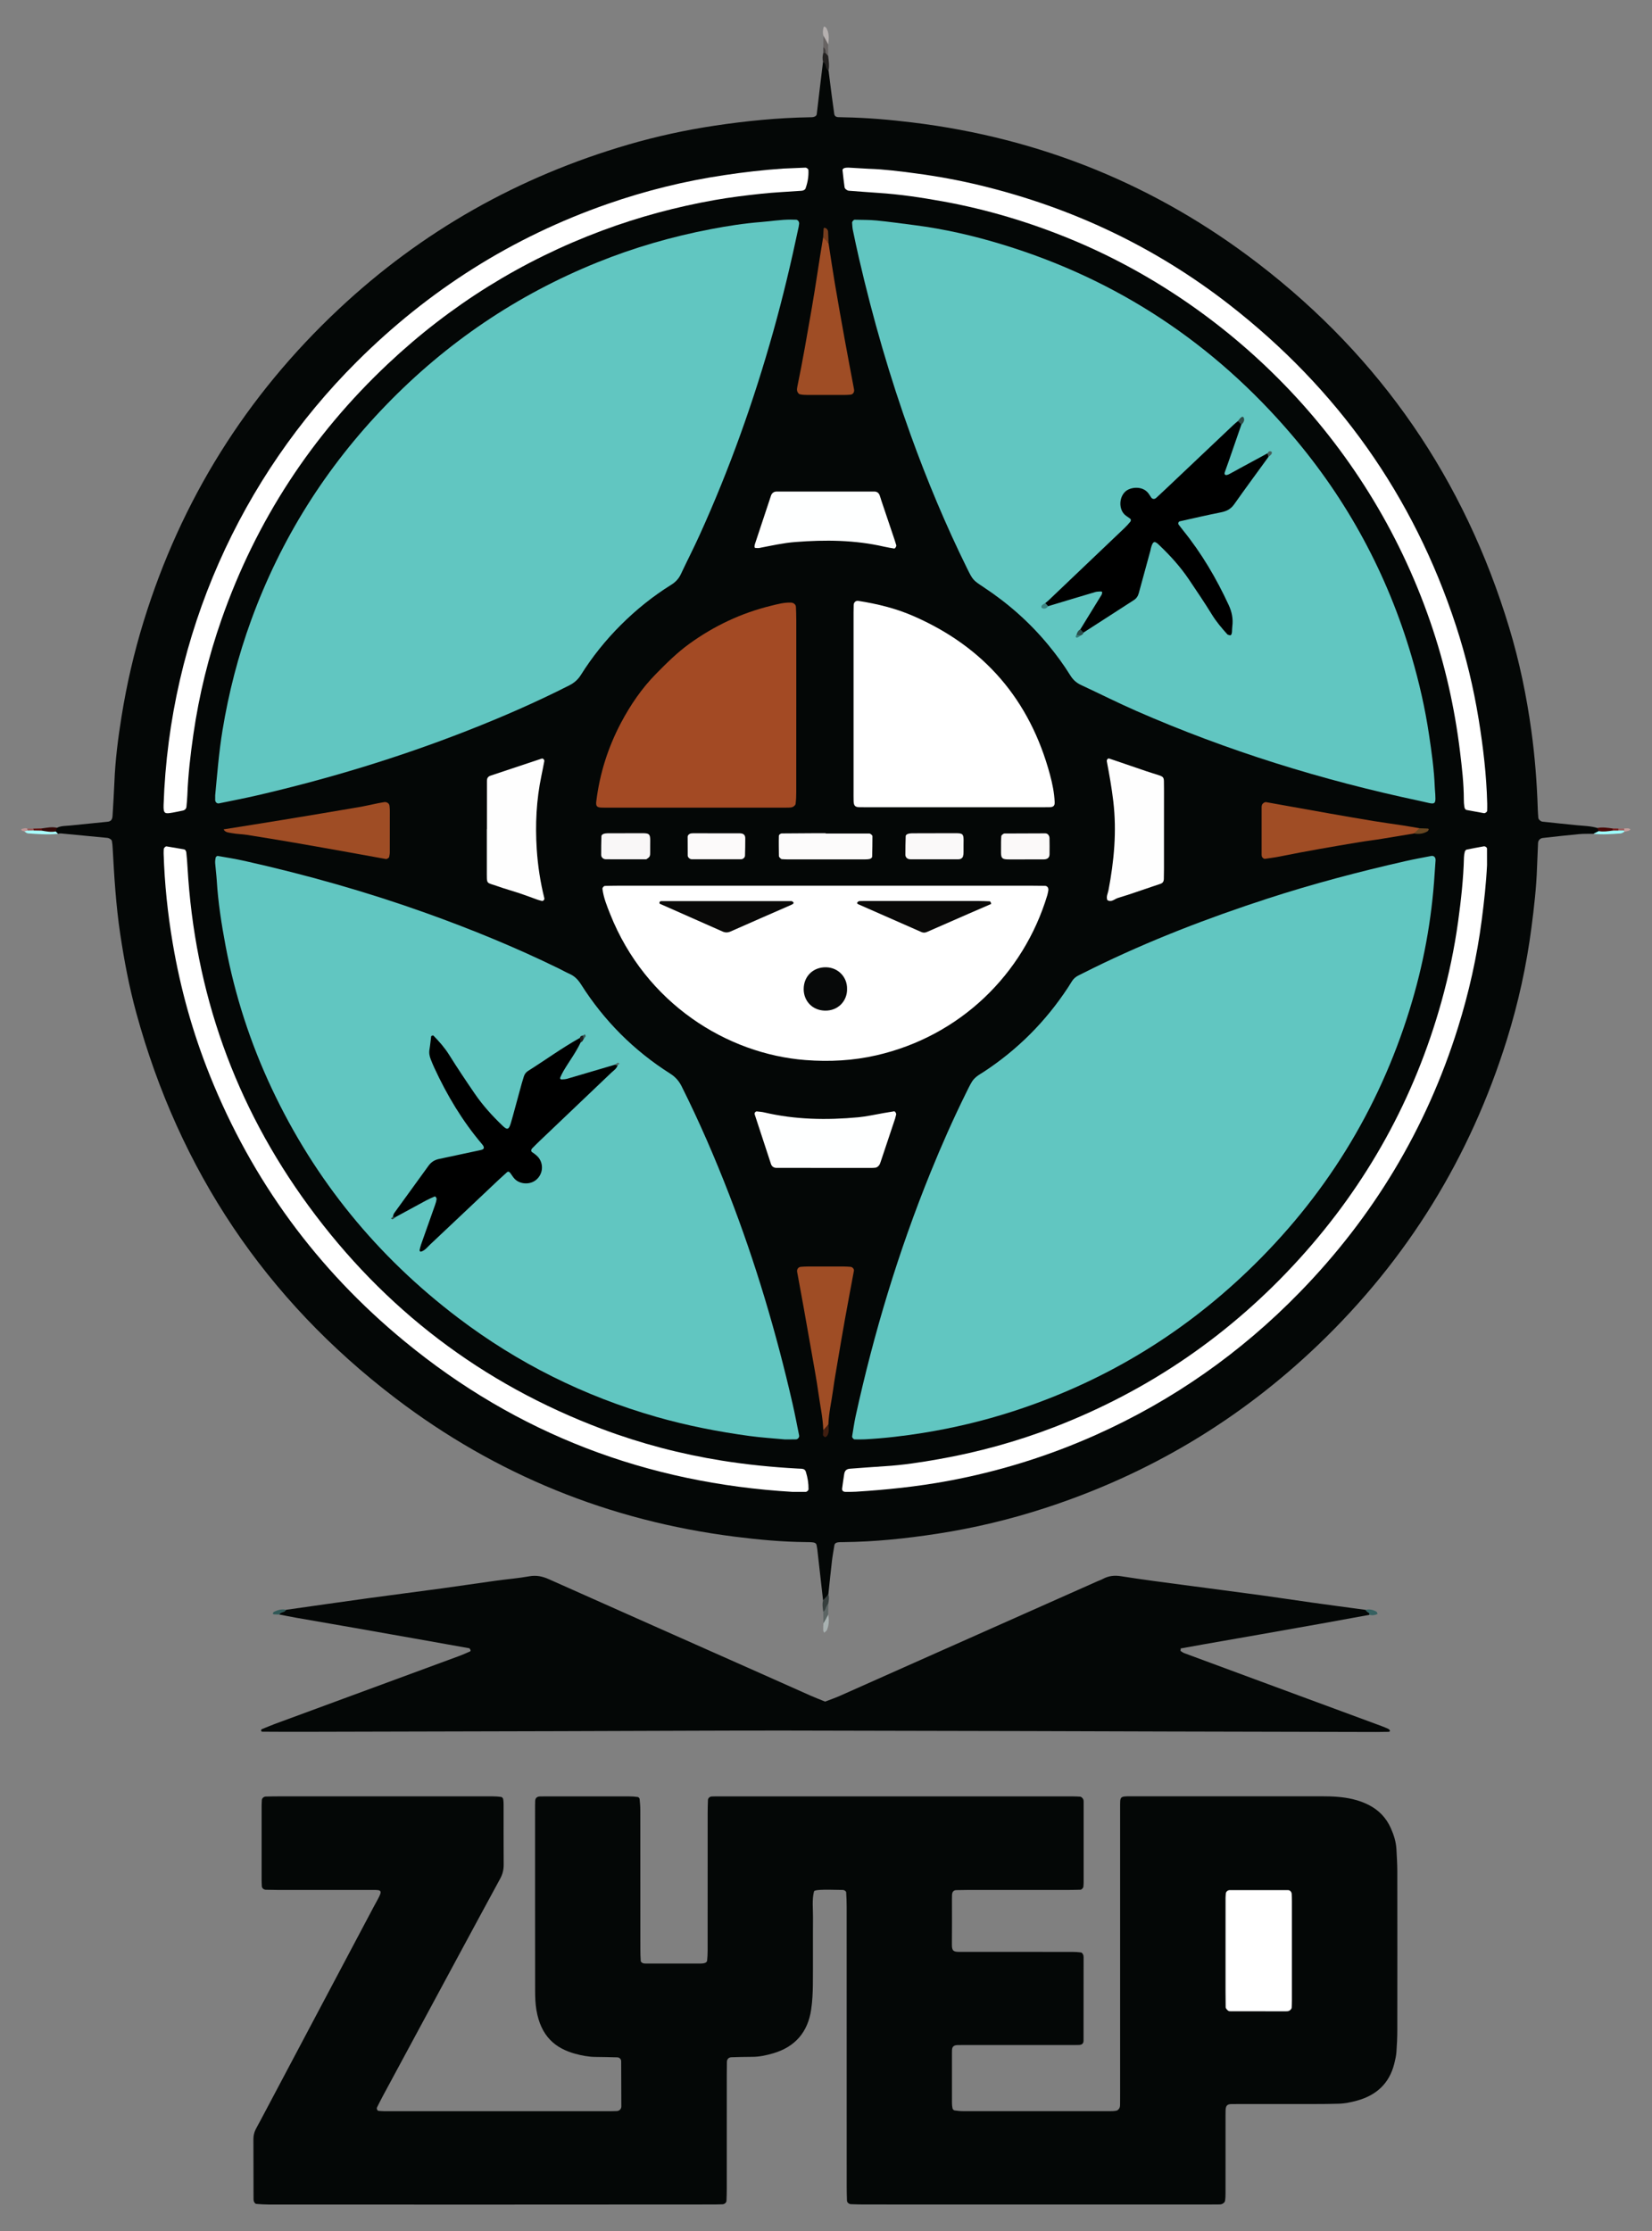
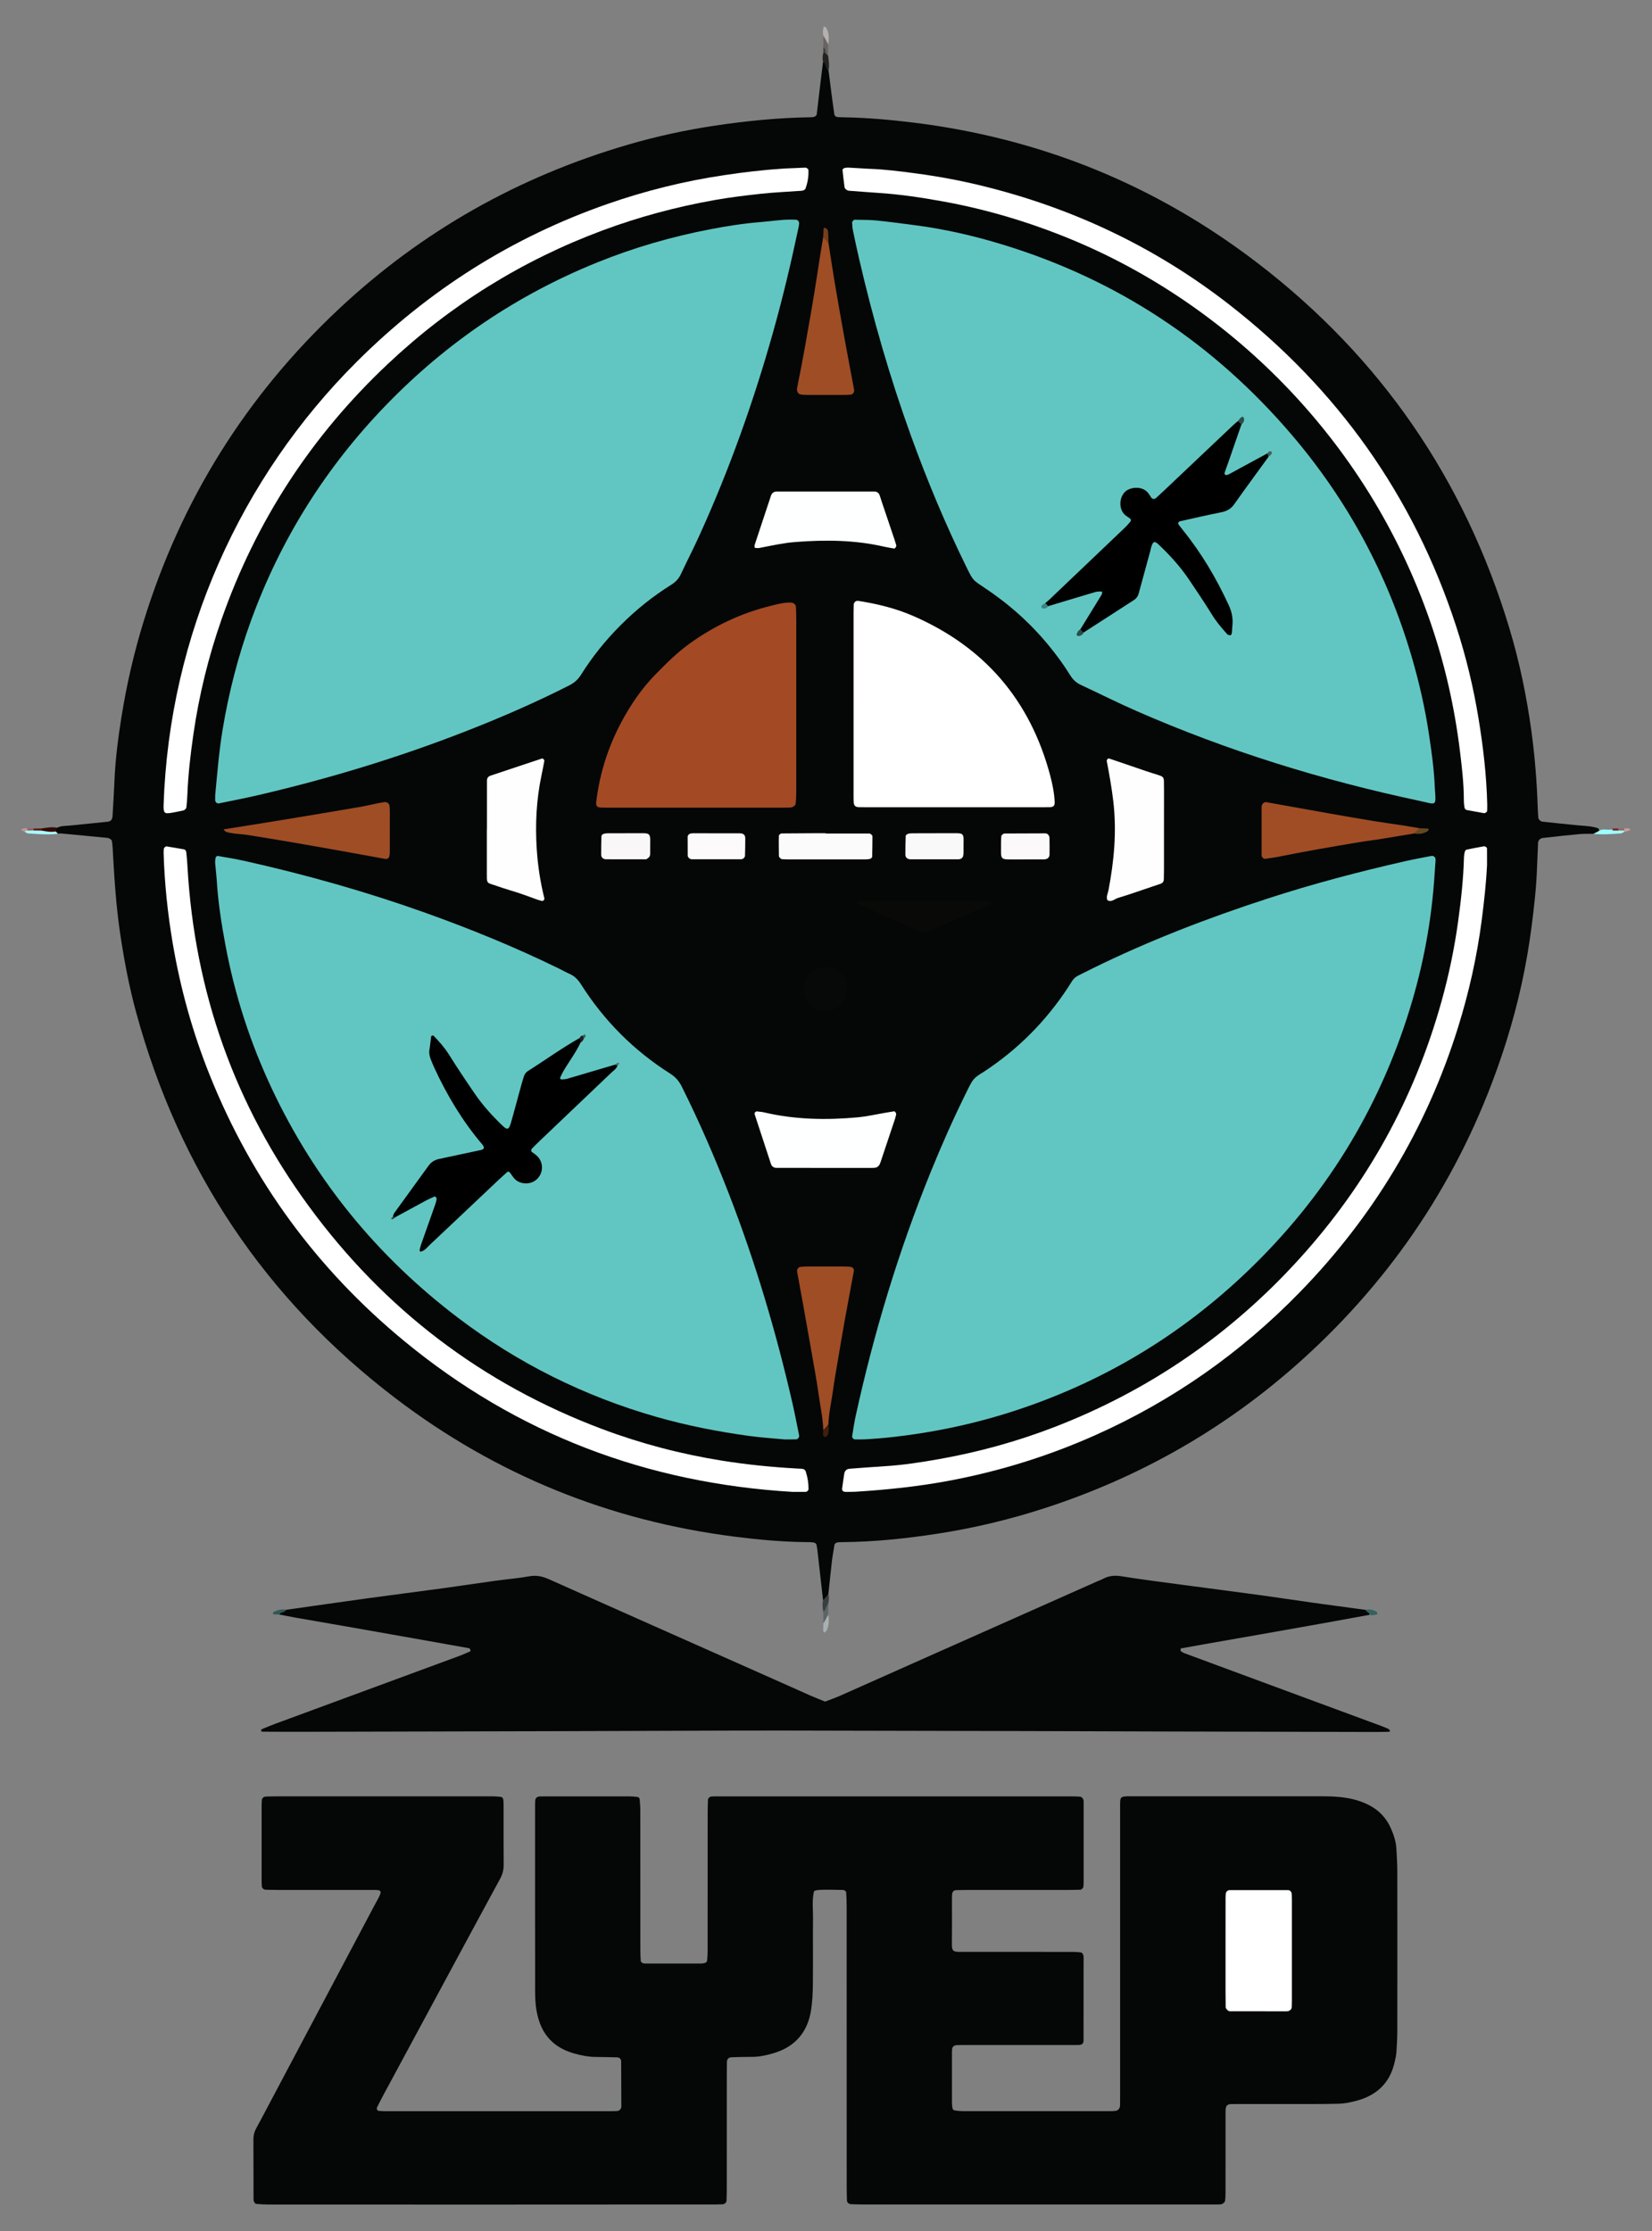
<svg xmlns="http://www.w3.org/2000/svg" id="Layer_1" x="0px" y="0px" viewBox="0 0 1000 1350" style="enable-background:new 0 0 1000 1350;" xml:space="preserve">
  <rect x="0" y="0" width="1000" height="1350" fill="#808080" stroke="none" />
  <style type="text/css">	.st0{fill:#0E7B89;}	.st1{fill:#231F20;}	.st2{fill:#333132;}	.st3{fill:#A34A24;}	.st4{fill:#62C7C2;}	.st5{fill:#EFA94F;}	.st6{fill:#EEF3F2;}	.st7{fill:#040706;}	.st8{fill:#A8FEFE;}	.st9{fill:#9DFEFE;}	.st10{fill:#B5B0AF;}	.st11{fill:#A8B1B1;}	.st12{fill:#5C6564;}	.st13{fill:#252322;}	.st14{fill:#686463;}	.st15{fill:#373F3E;}	.st16{fill:#305857;}	.st17{fill:#366161;}	.st18{fill:#470706;}	.st19{fill:#310706;}	.st20{fill:#611211;}	.st21{fill:#C09797;}	.st22{fill:#C39F9D;}	.st23{fill:#43403F;}	.st24{fill:#9D6161;}	.st25{fill:#762322;}	.st26{fill:#995B5A;}	.st27{fill:#61C6C1;}	.st28{fill:#FFFFFF;}	.st29{fill:#FEFEFE;}	.st30{fill:#FEFFFF;}	.st31{fill:#9F4D25;}	.st32{fill:#A04D25;}	.st33{fill:#FCFBFB;}	.st34{fill:#FAF9F9;}	.st35{fill:#FCFAFA;}	.st36{fill:#F9F7F7;}	.st37{fill:#FBF9F9;}	.st38{fill:#753D1E;}	.st39{fill:#674722;}	.st40{fill:#401E10;}	.st41{fill:#1E2020;}	.st42{fill:#2A4340;}	.st43{fill:#385F5D;}	.st44{fill:#516E6B;}	.st45{fill:#3C8481;}	.st46{fill:#2E4A47;}	.st47{fill:#445E5B;}	.st48{fill:#2A4D4B;}	.st49{fill:#337C79;}	.st50{fill:#090908;}	.st51{fill:#070909;}	.st52{fill-rule:evenodd;clip-rule:evenodd;}	.st53{fill:#333123;}	.st54{fill:none;}	.st55{fill-rule:evenodd;clip-rule:evenodd;fill:#333123;}	.st56{fill:#421101;}	.st57{fill:none;stroke:#000000;stroke-width:110;stroke-miterlimit:10;}</style>
  <g>
    <path class="st7" d="M501.54,42.65c0.63,4.96,1.24,9.93,1.89,14.89c0.5,3.8,1.01,7.59,1.56,11.38c0.19,1.27,1.03,1.9,2.45,1.97  c1.18,0.06,2.36,0.08,3.54,0.1c13.87,0.24,27.66,1.45,41.43,3.13c77.53,9.46,147.42,37.88,209.28,85.4  c74.28,57.06,124.83,130.76,151.91,220.43c6.14,20.32,10.45,41.06,13.35,62.12c2.18,15.79,3.4,31.64,3.91,47.55  c0.06,1.76,0.2,3.52,0.33,5.28c0.07,0.92,1.41,2.18,2.4,2.28c7.03,0.74,14.07,1.52,21.11,2.19c4.1,0.39,8.24,0.44,12.23,1.66  c0.89,0.32,1.24,0.92,0.96,1.84c-0.9,0.97-2.08,1.36-3.32,1.65c-2.93,0.06-5.89-0.05-8.8,0.22c-7.33,0.68-14.65,1.52-21.97,2.34  c-1.52,0.17-2.7,1.48-2.77,2.98c-0.23,5-0.46,10.01-0.63,15.01c-0.4,12.09-1.8,24.07-3.35,36.06  c-2.99,23.13-7.98,45.83-14.92,68.06c-22.21,71.17-60.12,132.73-113.97,184.36c-47.54,45.59-102.71,78.52-165.36,98.92  c-21.31,6.94-43.03,12.16-65.2,15.57c-18.96,2.92-37.98,4.93-57.18,5.12c-1.18,0.01-2.38-0.03-3.52,0.19  c-0.82,0.16-1.65,0.63-1.81,1.65c-0.51,3.2-1.12,6.38-1.49,9.59c-0.79,6.73-1.46,13.47-2.18,20.2c-1.33,0.92,0.2,4.46-3.2,3.51  c-1.16-10.25-2.31-20.5-3.48-30.75c-0.1-0.87-0.29-1.74-0.45-2.6c-0.19-1.03-1.06-1.46-1.88-1.58c-1.45-0.22-2.94-0.22-4.41-0.23  c-14.47-0.13-28.85-1.46-43.2-3.28c-75.95-9.63-144.6-37.47-205.42-83.78c-78.66-59.91-130.86-137.95-156.93-233.33  c-4.27-15.63-7.28-31.55-9.68-47.6c-2.57-17.24-3.64-34.58-4.57-51.95c-0.08-1.46-0.2-2.92-0.47-4.35  c-0.09-0.47-0.64-0.94-1.09-1.24c-0.47-0.31-1.06-0.54-1.63-0.6c-9.39-0.93-18.78-1.82-28.17-2.7c-0.57-0.05-1.16,0.14-1.75,0.22  c-0.9-0.2-1.5-0.73-1.8-1.59c-0.04-0.94,0.38-1.6,1.2-2.03c2.45-1.25,5.16-1.1,7.78-1.36c7.63-0.78,15.26-1.52,22.89-2.31  c2-0.21,2.85-1.3,2.98-3.63c0.38-6.77,0.84-13.54,1.11-20.32c0.52-13.29,2.2-26.46,4.3-39.55c3.12-19.5,7.54-38.73,13.37-57.63  c22.66-73.47,62.06-136.49,118.11-189.06c50.36-47.23,108.92-80.19,175.16-99.52c17.26-5.04,34.82-8.85,52.63-11.52  c18.99-2.84,38.05-4.73,57.25-5.05c0.88-0.01,1.81,0.03,2.63-0.24c0.78-0.25,1.59-0.65,1.72-1.75c0.63-5.56,1.3-11.12,1.97-16.68  c0.6-4.97,1.21-9.94,1.82-14.91C502.76,37,499.38,41.55,501.54,42.65z" />
    <path class="st7" d="M296.63,1334.02c-44.55,0-89.11,0.01-133.66-0.02c-2.64,0-5.29-0.18-7.93-0.4c-0.45-0.04-0.96-0.7-1.22-1.19  c-0.26-0.5-0.35-1.14-0.35-1.72c-0.03-12.09-0.01-24.19-0.07-36.28c-0.01-2.12,0.45-4.09,1.39-5.95c0.93-1.84,1.96-3.63,2.93-5.45  c22.77-42.95,45.54-85.89,68.31-128.84c0.83-1.56,1.67-3.11,2.53-4.66c3.21-5.82,2.21-5.91-3.08-5.88c-1.77,0.01-3.54,0-5.31,0  c-17.41,0-34.82,0-52.22-0.01c-2.36,0-4.72-0.05-7.07-0.11c-1.25-0.03-2.32-1-2.38-2.1c-0.06-1.18-0.13-2.35-0.13-3.53  c-0.01-15.04-0.01-30.08,0-45.13c0-1.18,0.07-2.36,0.14-3.53c0.06-1.09,1.14-2.08,2.37-2.11c2.65-0.07,5.31-0.12,7.96-0.12  c26.26-0.01,52.52-0.01,78.78-0.01c16.82,0,33.64-0.01,50.45,0.01c1.76,0,3.53,0.11,5.28,0.34c0.46,0.06,1.1,0.7,1.2,1.17  c0.24,1.14,0.29,2.33,0.29,3.51c0.02,12.09-0.05,24.19,0.05,36.28c0.02,3.05-0.63,5.76-2.08,8.43  c-8.45,15.53-16.84,31.08-25.24,46.64c-15.25,28.26-30.5,56.53-45.73,84.79c-1.26,2.33-2.43,4.7-3.63,7.07  c-0.37,0.72,0.21,2.03,0.89,2.08c1.17,0.08,2.35,0.21,3.52,0.21c45.73,0.01,91.47,0.01,137.2,0.01c1.18,0,2.36-0.04,3.54-0.09  c1.54-0.06,2.75-1.23,2.75-2.8c-0.01-9.14-0.05-18.28-0.1-27.42c-0.01-1.18-1.08-2.25-2.22-2.28c-4.42-0.11-8.85-0.23-13.27-0.26  c-4.17-0.03-8.21-0.8-12.21-1.88c-12.1-3.28-20.96-10.55-23.63-26.65c-0.62-3.76-0.75-7.64-0.76-11.46  c-0.05-37.46-0.03-74.92-0.03-112.37c0-0.88,0.03-1.77,0.07-2.65c0.08-1.61,1.1-2.56,2.83-2.61c1.18-0.03,2.36-0.05,3.54-0.05  c16.82,0,33.64-0.01,50.45,0.01c1.76,0,3.53,0.13,5.27,0.37c0.43,0.06,1.08,0.73,1.12,1.17c0.24,2.33,0.42,4.67,0.42,7.01  c0.03,28.02,0.01,56.04,0.03,84.06c0,2.36,0.06,4.72,0.24,7.07c0.03,0.43,0.68,0.93,1.16,1.17c0.49,0.25,1.12,0.29,1.69,0.29  c11.21,0.02,22.42,0.03,33.64,0.01c0.87,0,1.77-0.15,2.58-0.45c0.47-0.18,1.05-0.77,1.09-1.22c0.21-2.04,0.32-4.09,0.32-6.14  c0.02-27.72,0.01-55.45,0.02-83.17c0-2.65,0.08-5.3,0.17-7.95c0.04-1.16,1.07-2.11,2.29-2.16c0.88-0.04,1.77-0.07,2.65-0.07  c2.07-0.01,4.13,0,6.2,0c68.45,0,136.9,0,205.36,0c2.95,0,5.9-0.02,8.84,0.18c0.66,0.04,1.49,0.87,1.81,1.54  c0.35,0.75,0.27,1.73,0.27,2.61c0.01,15.93,0.01,31.85,0,47.78c0,0.88-0.1,1.76-0.17,2.64c-0.05,0.63-1.09,1.72-1.71,1.74  c-2.36,0.06-4.72,0.13-7.08,0.13c-20.36,0.01-40.72,0-61.08,0.01c-2.36,0-4.72,0.03-7.07,0.1c-1.62,0.05-2.49,1.08-2.56,2.91  c-0.03,0.88-0.05,1.77-0.05,2.65c0,9.14,0.07,18.29-0.03,27.43c-0.04,3.99,1.16,4.38,4.78,4.38c2.07,0,4.13,0,6.2,0  c20.65,0,41.31-0.01,61.96,0.01c1.75,0,3.51,0.11,5.25,0.34c0.45,0.06,0.93,0.69,1.18,1.18c0.26,0.5,0.35,1.14,0.35,1.72  c0.01,16.81,0,33.62-0.03,50.43c0,1.76-0.91,2.57-2.74,2.64c-0.88,0.03-1.77,0.05-2.65,0.05c-2.07,0.01-4.13,0-6.2,0  c-19.18,0-38.36,0-57.54,0c-2.36,0-4.72-0.02-7.08,0.03c-2.33,0.04-3.33,0.96-3.41,3.03c-0.02,0.59-0.04,1.18-0.04,1.77  c0,10.03-0.01,20.06,0.01,30.08c0,1.17,0.1,2.36,0.36,3.49c0.11,0.47,0.72,1.09,1.18,1.16c1.73,0.27,3.49,0.46,5.24,0.46  c29.51,0.03,59.01,0.02,88.52,0.01c1.47,0,2.97,0,4.38-0.33c0.7-0.16,1.43-0.98,1.76-1.69c0.35-0.76,0.31-1.72,0.33-2.6  c0.04-2.36,0.02-4.72,0.02-7.08c0-55.45,0-110.9,0-166.35c0-2.06-0.01-4.13,0-6.19c0.04-6.06-0.27-6.31,6.35-6.31  c38.65,0.04,77.3,0.03,115.96,0.01c6.21,0,12.37,0.29,18.46,1.72c3.47,0.82,6.78,1.99,9.93,3.62c5.97,3.1,10.36,7.69,13.12,13.84  c1.82,4.06,3.18,8.26,3.43,12.73c0.24,4.41,0.53,8.84,0.54,13.25c0.05,32.15,0.04,64.3,0,96.45c-0.01,4.42-0.21,8.85-0.54,13.25  c-0.18,2.33-0.73,4.65-1.29,6.92c-3,12.03-10.88,19.18-22.64,22.39c-3.71,1.01-7.45,1.79-11.32,1.85  c-3.24,0.05-6.49,0.18-9.73,0.18c-15.93,0.02-31.87,0.01-47.8,0.01c-2.36,0-4.72-0.01-7.08,0.03c-2.59,0.04-3.48,1.02-3.54,3.88  c-0.05,2.36-0.03,4.72-0.03,7.08c0,14.16,0.01,28.31-0.01,42.47c0,1.76-0.01,3.55-0.32,5.27c-0.12,0.68-0.99,1.41-1.7,1.73  c-0.76,0.35-1.73,0.3-2.6,0.32c-2.06,0.04-4.13,0.02-6.2,0.02c-69.34,0-138.67,0-208.01-0.01c-2.65,0-5.3-0.09-7.95-0.18  c-1.2-0.04-2.35-1.09-2.38-2.14c-0.08-2.94-0.16-5.89-0.16-8.83c-0.01-56.33,0-112.67-0.02-169c0-2.94-0.11-5.89-0.3-8.83  c-0.03-0.43-0.72-0.95-1.22-1.18c-0.51-0.23-1.16-0.18-1.75-0.19c-12.08-0.29-16.25-0.1-16.51,0.95  c-1.27,5.21-0.55,10.52-0.59,15.78c-0.11,13.57,0.05,27.14-0.08,40.7c-0.05,5-0.31,10.04-1.04,14.98  c-1.99,13.57-9.65,22.52-22.84,26.42c-4.22,1.25-8.56,2.2-13.05,2.18c-4.13-0.02-8.26,0.14-12.38,0.25  c-1.64,0.05-2.69,1.13-2.73,2.81c-0.06,2.65-0.07,5.31-0.07,7.96c-0.01,23.01,0,46.01-0.01,69.02c0,2.35-0.08,4.71-0.17,7.06  c-0.04,1.1-1.15,2.07-2.39,2.13c-1.47,0.07-2.95,0.11-4.42,0.11c-6.49,0.01-12.98,0.01-19.47,0.01  C374.53,1334.02,335.58,1334.02,296.63,1334.02z" />
    <path class="st7" d="M828.92,977.16c-9.86,1.8-19.71,3.62-29.57,5.38c-11.89,2.13-23.79,4.22-35.69,6.32  c-11.61,2.04-23.22,4.06-34.83,6.1c-4.64,0.82-9.28,1.65-13.91,2.5c-1.16,0.21,0.17-0.31-0.26,0.79c-0.09,0.23-0.12,0.69,0.01,0.77  c0.7,0.49,1.42,1.02,2.21,1.32c14.35,5.33,28.71,10.62,43.07,15.93c25.41,9.38,50.81,18.76,76.22,28.15  c1.38,0.51,2.74,1.07,4.07,1.68c0.44,0.2,0.92,0.61,1.09,1.04c0.22,0.55-0.27,0.81-1.07,0.81c-2.36,0-4.72,0.09-7.08,0.09  c-41.89-0.09-83.78-0.18-125.68-0.29c-28.32-0.07-56.64-0.19-84.96-0.26c-48.68-0.12-97.35-0.24-146.03-0.31  c-18.29-0.03-36.58,0.03-54.87,0.09c-27.73,0.08-55.46,0.21-83.19,0.28c-51.92,0.14-103.84,0.27-155.77,0.38  c-7.96,0.02-15.92-0.03-23.89-0.07c-0.22,0-0.56-0.16-0.63-0.33c-0.3-0.72-0.01-1.07,0.65-1.32c2.47-0.96,4.88-2.06,7.37-2.97  c37.29-13.75,74.58-27.47,111.87-41.22c2.19-0.81,4.32-1.78,6.46-2.71c0.19-0.08,0.4-0.52,0.34-0.68c-0.2-0.47-0.47-1.19-0.82-1.26  c-11.01-2-22.04-3.94-33.07-5.89c-12.19-2.15-24.37-4.32-36.56-6.46c-11.61-2.03-23.23-4.02-34.84-6.06  c-3.48-0.61-6.95-1.32-10.42-1.99c-0.78-3.95,3.06-1.39,4.04-2.86c16.64-2.35,33.27-4.76,49.92-7.05  c14.9-2.05,29.82-3.93,44.72-5.96c10.81-1.48,21.59-3.12,32.4-4.61c6.72-0.93,13.5-1.45,20.17-2.66c4.32-0.79,7.99,0.04,11.88,1.77  c41.95,18.73,83.95,37.34,125.94,55.99c10.77,4.78,21.51,9.61,32.28,14.38c2.95,1.31,5.98,2.46,8.97,3.68  c3.01-1.16,6.07-2.21,9.01-3.51c14.81-6.55,29.59-13.18,44.39-19.76c37.13-16.52,74.27-33.02,111.41-49.53  c1.08-0.48,2.22-0.84,3.25-1.4c3.49-1.89,6.99-2.32,11.03-1.68c12.81,2.05,25.68,3.66,38.54,5.39c15.2,2.04,30.4,3.98,45.6,6.05  c10.52,1.43,21.01,3.06,31.52,4.53c10.8,1.51,21.62,2.94,32.43,4.41C827.19,975.3,830.71,974.22,828.92,977.16z" />
    <path class="st8" d="M33.72,503.11c0.47,0.47,0.94,0.95,1.41,1.42c-6.06,0.7-12.12,0.17-18.17-0.24c-0.78-0.05-1.51-0.77-2.26-1.18  c0.51-0.76,1.22-1.12,2.13-1.1c1.3-0.02,2.6-0.02,3.9-0.01c1.76,0,3.52,0,5.29,0C28.57,502.46,31.42,500.92,33.72,503.11z" />
    <path class="st9" d="M964.57,504.52c1.06-0.54,2.12-1.07,3.18-1.61c2.18-1.75,4.73-0.56,7.09-0.91c1.19,0,2.37,0,3.56,0  c1.15,0,2.31,0,3.47,0.02c0.85,0,1.34,0.42,1.46,1.27c-0.78,0.36-1.54,0.98-2.34,1.03C975.52,504.68,970.05,505.19,964.57,504.52z" />
    <path class="st10" d="M498.45,21.75c-0.47-1.69-0.43-3.37,0.03-5.05c0.07-0.26,0.3-0.48,0.45-0.72c0.43,0.3,1.01,0.51,1.25,0.93  c1.85,3.15,1.64,6.55,1.13,9.98C497.43,26.8,499.98,23.14,498.45,21.75z" />
    <path class="st11" d="M501.31,977.05c0.65,3.16,0.52,6.28-0.74,9.27c-0.28,0.67-1.09,1.12-1.65,1.67  c-0.22-0.52-0.62-1.03-0.63-1.55c-0.04-1.42,0.09-2.84,0.15-4.26C499.98,980.8,497.43,977.13,501.31,977.05z" />
    <path class="st12" d="M501.31,977.05c-0.51,1-1.01,2.01-1.55,2.99c-0.4,0.73-0.87,1.43-1.32,2.14c-0.04-2.28-0.07-4.56-0.11-6.83  c1.9-1.23-1.23-5.41,3.07-5.22C501.38,972.43,501.34,974.74,501.31,977.05z" />
    <path class="st13" d="M501.54,42.65c-0.94-0.63-1.47-1.52-1.67-2.62c-0.2-1.09-0.69-2.01-1.63-2.65c-0.54-1.78-0.32-3.55,0.1-5.32  c0.6-0.59,1.27-0.64,1.98-0.22c0.38,0.66,0.71,1.34,1,2.04C501.63,36.8,502.16,39.71,501.54,42.65z" />
    <path class="st14" d="M501.32,33.89c-0.52-0.59-1.04-1.19-1.56-1.78c-1.06-0.94-0.46-2.55-1.43-3.53c0.04-2.27,0.07-4.55,0.11-6.82  c0.44,0.71,0.91,1.41,1.31,2.14c0.54,0.98,1.03,1.99,1.55,2.99C501.31,29.22,501.32,31.55,501.32,33.89z" />
    <path class="st15" d="M501.41,970.12c-0.5,0.88-1.14,1.72-1.47,2.66c-0.36,1-0.67,1.96-1.6,2.56c-0.32-2.34-0.75-4.68-0.09-7.03  c1.06-1.17,2.13-2.34,3.2-3.51C502.03,966.58,501.75,968.35,501.41,970.12z" />
    <path class="st16" d="M173.19,974.11c-0.37,0.4-0.67,0.97-1.13,1.16c-1.06,0.44-2.29,0.53-2.92,1.7c-1.11-0.02-2.22-0.02-3.33-0.09  c-0.25-0.02-0.48-0.28-0.72-0.43c0.24-0.38,0.39-0.94,0.74-1.11C168.16,974.19,170.58,973.52,173.19,974.11z" />
    <path class="st17" d="M828.92,977.16c0.15-1.07-0.67-1.35-1.36-1.82c-0.4-0.27-0.64-0.79-0.94-1.2c2.35-0.61,4.53-0.07,6.56,1.09  c0.37,0.21,0.48,0.9,0.71,1.36c-0.26,0.12-0.51,0.27-0.78,0.36C831.74,977.42,830.34,977.57,828.92,977.16z" />
-     <path class="st18" d="M976.14,502.59c-2.79,0.4-5.58,0.84-8.39,0.32c-0.27-0.63-0.54-1.25-0.82-1.88c3.09-0.64,6.14-0.13,9.2,0.29  c0.62,0.28,0.83,0.56,0.62,0.84C976.56,502.45,976.35,502.59,976.14,502.59z" />
    <path class="st19" d="M33.72,503.11c-2.84,0.58-5.62,0-8.4-0.48c-0.58-0.33-0.76-0.64-0.55-0.93c0.21-0.28,0.41-0.42,0.62-0.42  c3.03-0.42,6.05-1.1,9.14-0.37C34.26,501.64,33.99,502.38,33.72,503.11z" />
    <path class="st20" d="M25.39,501.28c-0.04,0.45-0.07,0.9-0.08,1.35c-1.71-0.03-3.42-0.06-5.13-0.09c-0.01-0.38-0.03-0.76-0.04-1.14  C21.9,501.36,23.64,501.32,25.39,501.28z" />
    <path class="st21" d="M16.67,502.59c-0.66,0.17-1.31,0.35-1.97,0.52c-0.71-0.3-1.81-0.27-1.77-1.29c0.01-0.26,1.31-0.48,2.03-0.66  c0.26-0.07,0.55-0.01,0.83,0.03c0.27,0.04,0.54,0.11,0.82,0.17C16.63,501.77,16.65,502.18,16.67,502.59z" />
    <path class="st22" d="M983.13,501.34c0.82-0.04,1.65-0.17,2.46-0.09c0.51,0.05,0.98,0.42,1.47,0.64c-0.44,0.29-0.84,0.69-1.32,0.85  c-0.78,0.26-1.61,0.36-2.42,0.53c0,0-0.13-0.71-0.13-0.71c-0.52-0.25-0.7-0.52-0.54-0.8C982.81,501.49,982.97,501.34,983.13,501.34  z" />
    <path class="st23" d="M498.34,28.57c1.33,0.83,1.52,2.12,1.43,3.53c-0.47-0.03-0.95-0.04-1.42-0.04  C498.34,30.9,498.34,29.74,498.34,28.57z" />
    <path class="st24" d="M983.13,501.34c0.1,0.41,0.12,0.82,0.06,1.23c-1.2,0-2.39,0-3.58,0c0.01-0.41,0.01-0.81,0.02-1.22  C980.8,501.35,981.97,501.35,983.13,501.34z" />
    <path class="st25" d="M979.63,501.36c0.09,0.41,0.09,0.82-0.02,1.22c-1.16,0-2.31,0.01-3.47,0.01c0.04-0.42,0.04-0.85-0.01-1.27  C977.3,501.33,978.46,501.35,979.63,501.36z" />
-     <path class="st26" d="M16.67,502.59c-0.13-0.41-0.15-0.82-0.06-1.24c1.18,0.01,2.36,0.03,3.54,0.04c-0.03,0.38-0.01,0.76,0.04,1.14  C19.02,502.56,17.84,502.58,16.67,502.59z" />
+     <path class="st26" d="M16.67,502.59c-0.13-0.41-0.15-0.82-0.06-1.24c1.18,0.01,2.36,0.03,3.54,0.04c-0.03,0.38-0.01,0.76,0.04,1.14  z" />
    <path class="st27" d="M130.26,481.25c1.2-12.44,2.22-25.94,4.43-39.35c3.74-22.75,9.45-44.95,17.34-66.59  c17.93-49.17,45.21-92.51,81.59-130.12c36.58-37.82,79.2-66.71,128.02-86.44c22.19-8.97,45.08-15.57,68.56-20.07  c10.11-1.94,20.31-3.53,30.62-4.34c5.87-0.46,11.71-1.44,17.62-1.45c1.18,0,2.36,0.02,3.53,0.07c1.02,0.04,1.93,1.37,1.75,2.51  c-0.09,0.58-0.14,1.17-0.26,1.75c-4.5,21.33-9.52,42.53-15.42,63.52c-11.81,42.04-26.41,83.07-44.47,122.85  c-3.65,8.05-7.7,15.91-11.46,23.91c-1.31,2.78-3.24,4.77-5.84,6.39c-11.06,6.89-21.14,15-30.37,24.2  c-9.24,9.2-17.35,19.29-24.27,30.32c-1.81,2.88-4.08,4.83-7.07,6.34c-20.24,10.28-41.04,19.32-62.16,27.58  c-41.2,16.11-83.44,28.92-126.52,38.91c-7.74,1.8-15.56,3.29-23.35,4.9c-1.18,0.24-2.26-0.77-2.28-2.05  C130.25,483.48,130.26,482.89,130.26,481.25z" />
    <path class="st27" d="M868.43,528.5c-1.73,28.08-6.83,55.56-15.15,82.41C834.3,672.2,801.44,724.96,755.1,769.3  c-40.93,39.16-88.38,67.47-142.33,84.85c-17.7,5.7-35.76,9.98-54.1,12.93c-11.64,1.87-23.37,3.25-35.16,3.88  c-2.06,0.11-4.13,0.04-6.19,0.03c-0.65,0-1.62-1.14-1.51-1.81c0.68-4.06,1.24-8.15,2.11-12.16  c11.05-50.48,25.94-99.78,45.39-147.67c6.55-16.12,13.58-32.02,21.28-47.61c1.17-2.38,2.31-4.79,3.67-7.06  c0.73-1.22,1.78-2.33,2.9-3.23c1.36-1.11,2.94-1.96,4.42-2.93c20.51-13.47,37.45-30.49,50.91-50.98c0.81-1.23,1.6-2.48,2.36-3.74  c0.95-1.56,2.29-2.69,3.89-3.51c2.88-1.48,5.79-2.91,8.7-4.34c34.18-16.8,69.62-30.43,105.8-42.2  c27.47-8.93,55.38-16.29,83.54-22.68c5.17-1.17,10.4-2.11,15.6-3.12c1.56-0.3,2.72,0.87,2.61,2.63  C868.84,523.21,868.62,525.86,868.43,528.5z" />
    <path class="st27" d="M474.97,871c-6.64-0.63-14.02-1.07-21.31-2.07c-18.98-2.6-37.74-6.26-56.21-11.53  c-43.86-12.53-83.99-32.51-120.28-60.06c-48.8-37.04-86.56-83.17-112.67-138.67c-12.98-27.59-22.32-56.37-27.96-86.36  c-2.45-13.04-4.51-26.13-5.32-39.39c-0.22-3.53-0.7-7.04-0.97-10.57c-0.08-1.15,0.05-2.34,0.3-3.46c0.09-0.41,0.86-1.02,1.21-0.96  c5.5,0.95,11.02,1.84,16.46,3.06c37.1,8.32,73.64,18.61,109.46,31.42c27.47,9.82,54.45,20.85,80.67,33.68  c2.12,1.04,4.16,2.22,6.32,3.16c3.09,1.35,5.21,3.52,7.03,6.39c13.95,22,31.94,40.04,53.95,53.99c3.14,1.99,5.31,4.42,6.95,7.69  c10.69,21.36,20.17,43.25,28.79,65.52c15.98,41.28,28.54,83.6,38.41,126.73c1.44,6.31,2.64,12.69,3.93,19.03  c0.23,1.11-0.78,2.36-1.89,2.37C479.8,871.02,477.73,871,474.97,871z" />
    <path class="st27" d="M868.51,476.31c0.02,0.29,0.03,0.59,0.05,0.88c0.86,11.25,0.92,9.58-9.16,7.45  c-58.95-12.49-116.27-30.23-171.51-54.42c-11.33-4.96-22.38-10.54-33.6-15.76c-2.79-1.3-4.81-3.19-6.43-5.81  c-4.04-6.52-8.59-12.69-13.49-18.61c-11.19-13.51-24.19-24.97-38.81-34.63c-6.61-4.37-6.64-4.36-10.23-11.62  c-12.92-26.19-24.15-53.1-34.07-80.57c-12.63-34.96-22.9-70.6-31.27-106.81c-1.33-5.74-2.55-11.51-3.75-17.27  c-0.3-1.43-0.31-2.92-0.44-4.38c-0.06-0.64,0.92-1.81,1.55-1.8c4.42,0.12,8.86,0.03,13.25,0.46c7.62,0.76,15.22,1.83,22.82,2.8  c18.17,2.32,35.96,6.42,53.45,11.76c69.56,21.2,127.75,59.78,174.92,114.98c33.8,39.56,58.02,84.37,72.69,134.31  c4.57,15.57,8.17,31.34,10.56,47.4C866.62,455.19,868.1,465.68,868.51,476.31z" />
-     <path class="st28" d="M499.79,535.95c41.58,0,83.16,0,124.73,0c2.65,0,5.31,0.02,7.96,0.08c1.58,0.04,2.42,1.34,2.05,3.09  c-0.18,0.86-0.31,1.74-0.57,2.59c-14.49,48.05-52.98,85.27-103.35,96.85c-14.13,3.25-28.48,4.02-43.05,2.89  c-47.35-3.66-96.71-34.18-118.25-88.42c-1.95-4.9-3.96-9.83-4.63-15.15c-0.09-0.69,0.77-1.78,1.53-1.8  c2.65-0.06,5.3-0.13,7.96-0.13C416.05,535.95,457.92,535.95,499.79,535.95z" />
    <path class="st28" d="M516.68,425.34c0-18.28,0-36.55,0-54.83c0-1.47,0.02-2.95,0.08-4.42c0.07-1.69,1.28-2.72,2.84-2.48  c11.39,1.77,22.55,4.49,33.13,9.09c43.05,18.7,70.69,50.8,82.86,96.11c1.45,5.38,2.59,10.9,2.83,16.53c0.1,2.21-0.7,3.05-3.16,3.11  c-1.47,0.04-2.95,0.03-4.42,0.03c-35.39,0-70.78,0-106.17,0c-1.47,0-2.95,0.01-4.42-0.03c-2.67-0.06-3.46-0.9-3.54-3.86  c-0.06-2.06-0.03-4.13-0.03-6.19C516.68,460.72,516.68,443.03,516.68,425.34z" />
    <path class="st3" d="M482.01,427.32c0,17.38,0.01,34.76-0.02,52.14c0,2.35-0.09,4.71-0.4,7.03c-0.09,0.67-0.96,1.43-1.66,1.78  c-0.75,0.37-1.71,0.4-2.58,0.42c-2.36,0.06-4.71,0.04-7.07,0.04c-33,0-66.01,0-99.01,0c-2.36,0-4.72,0.02-7.07-0.04  c-2.92-0.07-3.6-0.94-3.25-3.79c2.06-16.83,7.11-32.73,15.05-47.7c5.69-10.71,12.47-20.66,21.01-29.35  c6.4-6.51,12.86-12.94,20.31-18.32c14.99-10.82,31.37-18.56,49.32-22.96c4-0.98,7.98-2.1,12.17-1.93c1.56,0.06,2.92,1.12,2.99,2.61  c0.11,2.65,0.2,5.29,0.21,7.94C482.02,392.56,482.01,409.94,482.01,427.32z" />
    <path class="st28" d="M900.14,523.49c-0.53,10.86-1.75,21.98-3.19,33.1c-2.89,22.27-7.77,44.07-14.48,65.48  c-19.12,61.02-51.22,114.29-95.84,160.04c-35.6,36.5-76.62,65.3-123.19,86.13c-28.89,12.92-58.89,22.23-90.05,27.97  c-18.31,3.37-36.76,5.28-55.31,6.44c-2.06,0.13-4.13,0.1-6.19,0.1c-1.51,0-2.3-0.77-2.13-2.05c0.4-2.92,0.79-5.84,1.26-8.75  c0.34-2.12,1.45-3.07,3.52-3.22c7.06-0.51,14.11-1.09,21.18-1.52c10.91-0.67,21.7-2.34,32.43-4.24  c23.84-4.21,47.12-10.59,69.72-19.29c57.7-22.22,107.3-56.33,148.81-102.11c40.89-45.1,69.58-97,85.92-155.66  c4.43-15.91,7.8-32.04,10.05-48.41c1.77-12.86,3.2-25.74,3.53-38.73c0.03-1.16,0.22-2.33,0.52-3.45c0.13-0.48,0.67-1.12,1.12-1.22  c3.45-0.73,6.92-1.34,10.39-1.98c0.78-0.14,1.91,0.64,1.92,1.34C900.15,516.68,900.14,519.91,900.14,523.49z" />
    <path class="st28" d="M479.73,902.75c-88.07-5.23-166.67-34.97-234.87-91.12c-52.92-43.57-92.29-97.25-117.85-160.91  c-10.34-25.76-17.77-52.37-22.43-79.77c-3.07-18.05-4.97-36.19-5.53-54.48c-0.03-0.88,0.04-1.76,0.08-2.65  c0.03-0.73,1.06-1.77,1.7-1.66c3.48,0.57,6.95,1.15,10.42,1.76c1.03,0.18,1.44,1.13,1.53,1.94c0.33,2.92,0.55,5.87,0.72,8.81  c4.34,75.54,28.63,144.08,73.32,205.07c45.77,62.48,105,107.67,177.64,134.97c23.49,8.83,47.66,15.16,72.47,19.13  c15.16,2.43,30.4,3.94,45.71,4.79c0.88,0.05,1.77,0.07,2.65,0.13c1.42,0.1,2.17,0.71,2.55,1.96c1.05,3.4,1.63,6.87,1.58,10.44  c-0.01,0.67-0.95,1.58-1.74,1.59C485.03,902.75,482.38,902.75,479.73,902.75z" />
    <path class="st28" d="M474.23,102c4.42-0.19,8.83-0.39,13.25-0.56c0.83-0.03,1.85,0.83,1.88,1.47c0.19,3.88-0.46,7.63-1.79,11.25  c-0.16,0.45-0.79,0.83-1.29,1.04c-0.52,0.22-1.14,0.23-1.72,0.28c-7.94,0.57-15.91,0.91-23.82,1.76  c-9.37,1.01-18.75,2.15-28.03,3.79c-23.24,4.12-45.96,10.2-68.1,18.45c-48.69,18.14-91.91,45.07-129.72,80.64  c-46.14,43.39-79.87,94.93-100.81,154.74c-7.9,22.56-13.57,45.69-17,69.38c-1.77,12.26-3.21,24.54-3.67,36.92  c-0.09,2.35-0.33,4.7-0.55,7.05c-0.11,1.19-0.98,2.04-2.28,2.3c-2.02,0.42-4.04,0.85-6.07,1.21c-4.64,0.81-5.66,0.85-5.48-4.65  c3.44-102.95,46.71-198.17,116.9-268.15c43.48-43.35,94.03-75.41,152.06-95.59c22.86-7.95,46.25-13.74,70.21-17.32  C450.17,104.21,462.16,102.81,474.23,102z" />
    <path class="st28" d="M526,102.14c9.45,0.29,18.82,1.53,28.16,2.76c13.44,1.78,26.78,4.24,39.95,7.45  c55.15,13.44,105.4,37.23,150.19,72.12c65.28,50.86,111.29,115.44,137.06,194.21c6.05,18.5,10.59,37.37,13.72,56.6  c2.75,16.89,4.74,33.85,5.17,50.97c0.04,1.47-0.01,2.94-0.04,4.41c-0.01,0.62-1.22,1.53-1.92,1.4c-3.47-0.63-6.93-1.25-10.4-1.91  c-1.04-0.2-1.35-1.16-1.48-1.97c-0.23-1.45-0.31-2.93-0.31-4.4c-0.02-9.75-1.15-19.44-2.33-29.08  c-3.26-26.68-9.15-52.8-17.91-78.23C827.19,264.11,741.7,183.19,647.82,144.6c-24.87-10.22-50.47-17.89-76.94-22.7  c-13.06-2.37-26.16-4.34-39.42-5.19c-5.89-0.38-11.76-0.87-17.65-1.3c-1.03-0.08-2.45-1.16-2.57-2.1  c-0.46-3.49-0.91-6.98-1.25-10.47c-0.03-0.35,0.61-0.98,1.06-1.11c0.82-0.25,1.72-0.34,2.58-0.3  C517.76,101.63,521.88,101.9,526,102.14z" />
    <path class="st29" d="M704.59,501.92c0,7.96,0.01,15.92,0,23.88c0,2.06-0.03,4.13-0.09,6.19c-0.04,1.26-0.58,2.28-1.81,2.73  c-1.66,0.61-3.35,1.14-5.02,1.7c-6.97,2.34-13.91,4.83-20.95,6.94c-2.05,0.61-3.92,2.85-6.43,1.29c-0.8-2.11,0.32-3.98,0.7-5.95  c3.39-17.74,5.04-35.55,2.94-53.63c-0.95-8.21-2.41-16.3-3.95-24.4c-0.17-0.91,0.68-1.92,1.39-1.68c0.83,0.28,1.67,0.55,2.5,0.83  c6.68,2.28,13.36,4.59,20.05,6.85c2.51,0.85,5.05,1.59,7.57,2.42c2.51,0.83,2.99,1.39,3.06,3.63c0.06,2.06,0.06,4.13,0.06,6.19  C704.6,486.59,704.59,494.26,704.59,501.92z" />
    <path class="st29" d="M294.75,501.71c0-9.7-0.01-19.41,0.01-29.11c0-1.85,0.68-2.74,2.29-3.28c10.3-3.43,20.59-6.86,30.89-10.29  c0.74-0.25,1.7,0.73,1.54,1.56c-0.56,2.88-1.1,5.76-1.71,8.63c-3.12,14.78-3.84,29.73-2.86,44.75c0.65,9.97,2.17,19.85,4.59,29.58  c0.21,0.84-0.73,1.82-1.49,1.61c-0.84-0.23-1.7-0.41-2.52-0.7c-3.6-1.27-7.16-2.65-10.78-3.86c-4.45-1.49-9-2.72-13.42-4.3  c-7.29-2.62-6.55-0.62-6.6-9.88c-0.02-4.7,0-9.41,0-14.12c0-3.53,0-7.06,0-10.59C294.71,501.71,294.73,501.71,294.75,501.71z" />
    <path class="st30" d="M500.03,297.44c9.73,0,19.46,0.01,29.19-0.01c1.69,0,2.73,0.86,3.29,2.36c0.41,1.1,0.71,2.24,1.08,3.36  c2.63,7.81,5.27,15.61,7.9,23.42c0.37,1.11,0.71,2.24,1.04,3.36c0.2,0.67-0.72,2.09-1.28,1.99c-2.03-0.36-4.08-0.67-6.08-1.13  c-17.72-4.08-35.67-4.21-53.66-2.82c-7.34,0.57-14.56,2.21-21.79,3.59c-0.81,0.15-1.67,0.06-2.51,0c-0.19-0.02-0.51-0.39-0.5-0.6  c0.01-0.58,0.08-1.17,0.26-1.72c3.23-9.78,6.48-19.55,9.73-29.32c0.5-1.5,1.72-2.46,3.27-2.47c10.03-0.02,20.05-0.01,30.08-0.01  C500.03,297.44,500.03,297.44,500.03,297.44z" />
    <path class="st30" d="M499.13,706.71c-9.71,0-19.41,0.01-29.12-0.01c-1.64,0-2.85-0.91-3.32-2.35c-3.3-10.03-6.59-20.07-9.88-30.11  c-0.25-0.76,0.56-1.8,1.32-1.71c1.46,0.17,2.94,0.25,4.36,0.58c18.82,4.42,37.87,4.75,57,2.97c5.25-0.49,10.43-1.71,15.64-2.6  c2.03-0.34,4.06-0.69,6.09-1.01c0.58-0.09,1.43,1.27,1.24,1.95c-0.24,0.84-0.39,1.71-0.66,2.54c-2.87,8.63-5.75,17.26-8.65,25.88  c-0.28,0.83-0.56,1.72-1.09,2.38c-0.51,0.62-1.32,1.26-2.06,1.35c-1.74,0.22-3.52,0.16-5.28,0.16c-8.53,0.01-17.06,0-25.59,0  C499.13,706.73,499.13,706.72,499.13,706.71z" />
    <path class="st31" d="M135.36,501.86c11.83-1.9,23.73-3.76,35.61-5.71c15.36-2.53,30.72-5.09,46.07-7.71  c4.05-0.69,8.06-1.64,12.09-2.46c1.15-0.23,2.31-0.44,3.47-0.61c1.59-0.23,3.05,0.82,3.18,2.25c0.08,0.88,0.19,1.76,0.19,2.64  c0.01,8.54,0.01,17.07-0.02,25.61c0,0.87-0.23,1.73-0.35,2.6c-0.09,0.62-1.34,1.46-2.04,1.33c-6.65-1.2-13.3-2.43-19.95-3.62  c-11.86-2.11-23.71-4.25-35.58-6.29c-9.55-1.64-19.12-3.21-28.7-4.72c-2.9-0.46-5.89-0.44-8.76-1  C138.68,503.79,136.39,503.86,135.36,501.86z" />
    <path class="st31" d="M501.53,147.09c1.27,8.13,2.45,16.27,3.82,24.38c1.96,11.58,4.02,23.15,6.12,34.72  c1.78,9.83,3.67,19.63,5.51,29.45c0.31,1.64-0.64,3.05-2.15,3.17c-1.17,0.09-2.35,0.18-3.52,0.18c-7.66,0.02-15.32,0.03-22.97-0.01  c-1.45-0.01-2.96-0.07-4.34-0.47c-0.64-0.19-1.25-1.18-1.46-1.93c-0.22-0.8-0.06-1.76,0.11-2.61c3.29-15.82,5.99-31.75,8.77-47.67  c2.48-14.19,4.4-28.45,6.84-42.64C501.66,142.6,500.06,146.31,501.53,147.09z" />
    <path class="st31" d="M498.35,865.34c-0.22-7.38-1.85-14.58-2.86-21.86c-1.21-8.73-2.86-17.4-4.37-26.09  c-1.56-8.98-3.16-17.95-4.77-26.91c-1.25-6.94-2.55-13.88-3.81-20.82c-0.3-1.64,0.69-2.98,2.27-3.09c1.47-0.1,2.94-0.2,4.41-0.2  c7.07-0.02,14.15-0.02,21.22,0c1.47,0,2.94,0.11,4.41,0.21c1.17,0.08,2.25,1.32,2.05,2.36c-1.82,9.83-3.69,19.65-5.46,29.49  c-1.56,8.68-3.02,17.38-4.49,26.07c-0.93,5.51-1.92,11.01-2.66,16.54c-0.93,6.99-2.62,13.88-2.85,20.97  C500.03,862.75,501.93,866.58,498.35,865.34z" />
    <path class="st32" d="M855.91,504.36c-6.37,1.05-12.75,2.07-19.11,3.16c-4.63,0.79-9.3,1.3-13.93,2.07  c-16.21,2.7-32.4,5.48-48.51,8.75c-2.87,0.58-5.79,0.91-8.68,1.36c-0.65,0.1-1.78-0.85-1.86-1.54c-0.04-0.29-0.13-0.58-0.13-0.87  c-0.01-9.7-0.01-19.4,0-29.09c0-0.29,0.1-0.58,0.14-0.87c0.12-0.9,1.6-2.12,2.55-1.95c4.33,0.75,8.66,1.55,12.99,2.33  c8.66,1.55,17.33,3.12,26,4.64c8.67,1.52,17.34,3.04,26.03,4.47c5.79,0.95,11.61,1.71,17.41,2.6c3.48,0.54,6.95,1.17,10.42,1.75  C860.4,504.6,856.79,503.07,855.91,504.36z" />
    <path class="st33" d="M499.81,504.37c8.82,0,17.63,0,26.45,0.01c0.64,0,1.86,1.04,1.86,1.58c-0.03,4.1-0.04,8.2-0.17,12.3  c-0.03,0.95-0.99,1.44-1.83,1.58c-1.15,0.2-2.34,0.19-3.51,0.19c-15.29,0.01-30.57,0.01-45.86,0c-1.17,0-2.35-0.08-3.52-0.15  c-0.49-0.03-1.72-1.26-1.73-1.79c-0.04-4.1-0.14-8.2-0.03-12.29c0.02-0.72,0.9-1.47,1.89-1.48c6.47-0.05,12.93-0.1,19.4-0.13  c2.35-0.01,4.7,0,7.06,0C499.81,504.26,499.81,504.31,499.81,504.37z" />
    <path class="st34" d="M566.2,504.19c2.07,0,4.13-0.02,6.2,0c12.92,0.18,10.65-1.78,10.86,11.48c0.01,0.87-0.09,1.78-0.34,2.6  c-0.15,0.49-0.62,0.98-1.07,1.26c-0.47,0.29-1.09,0.44-1.65,0.44c-9.74,0.02-19.47,0.02-29.21-0.01c-1.67-0.01-2.93-1.15-2.93-2.65  c0-3.83,0.04-7.66,0.18-11.48c0.02-0.42,0.7-1.01,1.2-1.18c0.81-0.29,1.72-0.41,2.59-0.42c4.72-0.04,9.44-0.02,14.16-0.02  C566.2,504.2,566.2,504.19,566.2,504.19z" />
    <path class="st35" d="M433.63,519.95c-4.99,0-9.99,0.01-14.98-0.01c-1.09-0.01-2.35-1.16-2.36-2.19  c-0.05-3.81-0.05-7.61-0.04-11.42c0-1.04,1.16-1.99,2.36-2.05c0.29-0.01,0.59-0.06,0.88-0.06c9.4,0,18.8-0.01,28.2,0.02  c2.35,0.01,3.43,0.94,3.44,3c0.01,3.52-0.06,7.03-0.16,10.55c-0.03,1.1-1.2,2.14-2.36,2.15  C443.61,519.95,438.62,519.94,433.63,519.95C433.63,519.94,433.63,519.94,433.63,519.95z" />
    <path class="st36" d="M379.23,504.18c1.17,0,2.35-0.01,3.52,0c12.81,0.15,10.63-1.62,10.82,11.46c0.01,0.87,0.02,1.84-0.34,2.58  c-0.34,0.68-1.16,1.14-1.81,1.63c-0.21,0.15-0.57,0.13-0.86,0.13c-7.92,0-15.84,0.02-23.76-0.02c-1.65-0.01-2.89-1.15-2.89-2.66  c-0.01-3.81,0.02-7.62,0.15-11.42c0.01-0.44,0.66-1.05,1.15-1.23c0.8-0.3,1.71-0.42,2.58-0.43c3.81-0.04,7.63-0.02,11.44-0.02  C379.23,504.19,379.23,504.18,379.23,504.18z" />
    <path class="st37" d="M620.39,520.05c-1.18,0-2.35,0.01-3.53,0c-12.6-0.1-10.77,1.36-10.91-10.63c-0.01-1.17,0.1-2.35,0.17-3.52  c0.03-0.5,1.28-1.54,1.9-1.54c8.23-0.04,16.47-0.08,24.7-0.09c1.46,0,2.54,1.26,2.57,2.97c0.05,3.23,0.07,6.47,0.02,9.7  c-0.03,2.02-1.21,3.05-3.45,3.08c-3.82,0.04-7.65,0.01-11.47,0.01C620.39,520.03,620.39,520.04,620.39,520.05z" />
    <path class="st38" d="M501.53,147.09c-1.09-1.15-2.18-2.29-3.27-3.44c0.09-1.74,0.16-3.48,0.29-5.21c0.02-0.24,0.41-0.69,0.51-0.66  c0.51,0.17,1.09,0.36,1.45,0.74c0.38,0.41,0.71,1.01,0.75,1.55C501.41,142.4,501.45,144.75,501.53,147.09z" />
    <path class="st39" d="M855.91,504.36c1.1-1.06,2.2-2.13,3.3-3.19c1.68,0.06,3.35,0.09,5.03,0.19c0.24,0.01,0.68,0.41,0.67,0.44  c-0.23,0.44-0.42,1.02-0.81,1.25C861.55,504.55,858.79,504.86,855.91,504.36z" />
    <path class="st40" d="M498.35,865.34c1.03-1.11,2.07-2.23,3.1-3.34c0.25,2.28,0.59,4.58-0.66,6.68c-0.26,0.44-0.84,0.88-1.31,0.93  c-0.36,0.04-0.82-0.52-1.15-0.88c-0.16-0.18-0.18-0.55-0.16-0.83C498.2,867.05,498.29,866.19,498.35,865.34z" />
    <path class="st28" d="M741.85,1180.14c0-10.59,0-21.18,0.01-31.77c0-0.88,0.11-1.76,0.18-2.63c0.08-1.06,1.16-2.02,2.4-2.02  c11.77-0.01,23.54,0,35.31,0.02c1.13,0,2.1,1.07,2.15,2.29c0.07,1.47,0.13,2.94,0.13,4.4c0.01,20.01,0.01,40.01,0,60.02  c0,1.47-0.08,2.93-0.14,4.4c-0.04,0.93-1.4,2.12-2.44,2.16c-0.29,0.01-0.59,0.05-0.88,0.05c-11.18,0-22.37-0.01-33.55-0.02  c-0.29,0-0.59-0.03-0.88-0.05c-0.8-0.07-2.2-1.55-2.21-2.42c-0.04-3.24-0.07-6.47-0.08-9.71  C741.84,1196.61,741.84,1188.38,741.85,1180.14C741.84,1180.14,741.85,1180.14,741.85,1180.14z" />
    <path d="M351.49,630.75c-2.88,6.16-7.02,11.55-10.44,17.39c-0.73,1.25-1.35,2.57-1.93,3.9c-0.26,0.6,0.14,1.16,0.89,1.14  c1.15-0.04,2.34-0.13,3.44-0.44c9.6-2.79,19.19-5.64,28.78-8.48c0.64-0.55,1.19-0.47,1.64,0.24c-0.55,2.17-2.43,3.26-3.88,4.64  c-14.47,13.83-29,27.61-43.49,41.42c-1.49,1.42-2.93,2.89-4.38,4.35c-0.67,0.68-0.73,1.8-0.06,2.25c1.71,1.15,3.37,2.3,4.51,4.12  c2.6,4.15,1.75,9.57-2.11,12.72c-3.65,2.98-9.64,2.73-12.92-0.64c-1.01-1.04-1.74-2.35-2.63-3.52c-0.73-0.97-1.37-1.1-2.11-0.43  c-1.75,1.57-3.5,3.14-5.21,4.75c-13.7,12.94-27.38,25.9-41.11,38.8c-1.69,1.59-3.1,3.58-5.45,4.36c-0.22,0.07-0.58,0.07-0.71-0.06  c-0.19-0.19-0.38-0.55-0.33-0.79c0.25-1.13,0.5-2.27,0.88-3.36c2.83-8.04,5.7-16.07,8.53-24.12c0.39-1.1,0.73-2.24,0.89-3.39  c0.06-0.47-0.37-1.06-0.68-1.52c-0.08-0.12-0.59-0.05-0.84,0.07c-1.6,0.72-3.22,1.39-4.76,2.22c-6.21,3.33-12.4,6.72-18.59,10.09  c-0.54,0.7-1.1,0.71-1.67,0.04c0.28-0.82,0.38-1.76,0.86-2.43c6.9-9.57,13.88-19.08,20.77-28.65c1.65-2.29,3.74-3.58,6.51-4.15  c8.37-1.72,16.7-3.61,25.06-5.35c2.33-0.48,2.5-1.61,0.84-3.58c-11.93-14.03-21.27-29.68-28.96-46.36c-0.74-1.6-1.4-3.25-2.06-4.89  c-0.78-1.94-1.16-3.91-0.8-6.04c0.44-2.6,0.66-5.24,1.01-7.86c0.03-0.2,0.32-0.46,0.54-0.53c0.26-0.09,0.71-0.14,0.86,0.01  c3.5,3.58,6.78,7.29,9.47,11.59c5,8,10.26,15.84,15.59,23.62c4.85,7.08,10.61,13.41,16.81,19.34c2.84,2.71,3.76,2.39,4.99-1.69  c0.42-1.41,0.82-2.83,1.21-4.25c1.78-6.54,3.55-13.08,5.35-19.61c0.39-1.42,0.85-2.82,1.28-4.23c0.45-1.46,1.29-2.61,2.6-3.43  c10.47-6.59,20.47-13.91,31.29-19.94C351.87,628.83,352.04,629.72,351.49,630.75z" />
    <path class="st41" d="M351.49,630.75c-0.17-0.89-0.34-1.78-0.51-2.67c0.2-1.06,0.98-1.37,1.92-1.48c0.48,0.42,0.69,0.89,0.62,1.39  c-0.07,0.52-0.17,0.78-0.31,0.78C352.89,629.66,352.45,630.43,351.49,630.75z" />
    <path class="st42" d="M237.76,736.5c0.55-0.26,1.11-0.28,1.67-0.04c-0.59,0.47-1.13,1.02-1.78,1.37c-0.18,0.1-0.68-0.38-1.03-0.6  C237,736.99,237.38,736.75,237.76,736.5z" />
    <path class="st43" d="M353.21,628.78c-0.1-0.73-0.21-1.45-0.31-2.18c0.38-0.25,0.75-0.51,1.13-0.76c0.18,0.41,0.6,0.93,0.48,1.2  C354.21,627.68,353.66,628.21,353.21,628.78z" />
    <path class="st44" d="M373.87,644.5l-0.86,0.14c0,0-0.78-0.38-0.78-0.38c0.6-0.43,1.16-0.94,1.82-1.23  c0.2-0.09,0.67,0.43,1.01,0.67C374.66,643.97,374.27,644.24,373.87,644.5z" />
    <path d="M632.77,364.91c0.68-0.56,1.39-1.08,2.02-1.68c15.32-14.57,30.64-29.15,45.94-43.75c1.26-1.21,2.44-2.52,3.55-3.87  c0.27-0.33,0.35-1.29,0.11-1.5c-1.09-0.96-2.43-1.65-3.5-2.62c-3.77-3.43-3.56-10.69,0.47-14.19c2.99-2.59,9.96-3.42,13.55,0.91  c0.74,0.9,1.3,1.94,1.98,2.89c0.72,1,1.98,1.09,2.98,0.19c1.74-1.58,3.46-3.18,5.16-4.8c13.87-13.12,27.73-26.25,41.6-39.37  c0.85-0.8,1.78-1.52,2.67-2.28c1.74-0.38,2.58,0.19,2.15,2.07c-2.58,7.45-5.16,14.89-7.74,22.34c-0.67,1.93-1.39,3.84-2.06,5.77  c-0.28,0.81-0.79,1.89,0.14,2.35c0.56,0.28,1.62-0.15,2.33-0.51c2.08-1.06,4.09-2.25,6.14-3.36c5.64-3.06,11.3-6.11,16.95-9.17  c0.74,0.57,0.95,1.28,0.61,2.16c-6.92,9.54-13.93,19.01-20.72,28.64c-2.04,2.9-4.59,4.21-7.98,4.88  c-8.37,1.65-16.68,3.61-25.01,5.45c-0.76,0.17-1.14,1.36-0.63,2.02c0.89,1.17,1.78,2.34,2.7,3.48  c11.18,13.83,20.11,29.01,27.57,45.13c1.93,4.16,2.77,8.33,2.21,12.83c-0.14,1.17-0.14,2.35-0.22,3.53  c-0.09,1.35-0.62,2.14-1.28,1.95c-0.54-0.16-1.22-0.22-1.55-0.59c-3.34-3.72-6.57-7.5-9.23-11.81  c-4.47-7.27-9.27-14.35-14.04-21.43c-5.13-7.61-11.27-14.38-17.9-20.69c-2.45-2.34-3.76-3.19-5.06,1.81  c-0.15,0.57-0.22,1.16-0.38,1.73c-2.33,8.52-4.69,17.02-6.98,25.55c-0.49,1.81-1.44,3.18-3,4.18  c-10.15,6.54-20.29,13.09-30.44,19.63c-1.78,0.43-2.48-0.17-1.9-1.99c4.29-6.96,8.58-13.91,12.84-20.89  c0.28-0.46,0.31-1.09,0.35-1.64c0.01-0.11-0.5-0.37-0.75-0.36c-1.14,0.07-2.33,0.04-3.41,0.35c-9.51,2.81-19,5.69-28.5,8.55  C632.75,367.25,632.28,366.52,632.77,364.91z" />
    <path class="st45" d="M632.77,364.91c0.58,0.63,1.16,1.26,1.74,1.89c-0.64,0.97-1.55,1.55-2.71,1.48  c-0.49-0.03-1.16-0.31-1.36-0.68c-0.18-0.33,0.02-1.11,0.33-1.41C631.33,365.64,632.09,365.32,632.77,364.91z" />
    <path class="st46" d="M751.46,256.9c-0.72-0.69-1.43-1.38-2.15-2.07c1.75-2.47,2.92-3.2,3.45-2.23c0.78,1.43,0.17,2.62-0.69,3.75  C751.91,256.56,751.66,256.72,751.46,256.9z" />
    <path class="st47" d="M767.82,276.48c-0.2-0.72-0.41-1.44-0.61-2.16c0.35-0.42,0.63-1.02,1.08-1.19c0.41-0.16,1.17-0.04,1.47,0.27  c0.22,0.23,0.13,1.06-0.13,1.4C769.14,275.44,768.43,275.92,767.82,276.48z" />
    <path class="st48" d="M653.98,380.78c0.63,0.66,1.27,1.33,1.9,1.99c-0.18,0.95-0.85,1.42-1.68,1.74c-0.91,0.59-1.76,0.51-2.56-0.22  C651.9,382.77,652.61,381.56,653.98,380.78z" />
-     <path class="st49" d="M651.65,384.29c0.85,0.07,1.7,0.15,2.56,0.22c-0.67,0.44-1.29,1.01-2.02,1.29c-0.65,0.25-1.1-0.2-1.04-0.89  C651.17,384.7,651.47,384.5,651.65,384.29z" />
-     <path class="st50" d="M480.34,546.01c-0.05,0.32,0.01,0.72-0.14,0.82c-0.47,0.34-1.01,0.61-1.55,0.85  c-12.13,5.31-24.27,10.58-36.37,15.95c-1.77,0.78-3.25,0.78-5.01-0.01c-12.63-5.63-25.29-11.18-37.93-16.78  c-0.14-0.06-0.17-0.5-0.14-0.74c0.03-0.22,0.17-0.5,0.35-0.61c0.24-0.15,0.56-0.21,0.85-0.21c26.24-0.01,52.47-0.02,78.71,0.01  C479.52,545.29,479.94,545.77,480.34,546.01z" />
    <path class="st50" d="M600.03,546.97c-5.21,2.26-9.53,4.12-13.85,6c-8.37,3.65-16.74,7.3-25.09,10.98  c-1.16,0.51-2.23,0.53-3.38,0.02c-12.66-5.59-25.32-11.18-38-16.72c-0.72-0.32-1.12-0.64-0.67-1.28c0.26-0.37,0.85-0.69,1.3-0.71  c2.06-0.09,4.13-0.07,6.19-0.07c21.84,0,43.67-0.01,65.51,0.01c2.36,0,4.71,0.11,7.07,0.2c0.18,0.01,0.42,0.26,0.53,0.46  C600.02,546.57,599.81,547.03,600.03,546.97z" />
    <path class="st51" d="M512.75,598.35c0.21,7.09-5.27,13.41-13.45,13.19c-7.73-0.2-12.82-5.98-12.81-13.03  c0.01-7.81,5.8-13.35,13.54-13.2C507.61,585.46,512.89,591.51,512.75,598.35z" />
  </g>
</svg>